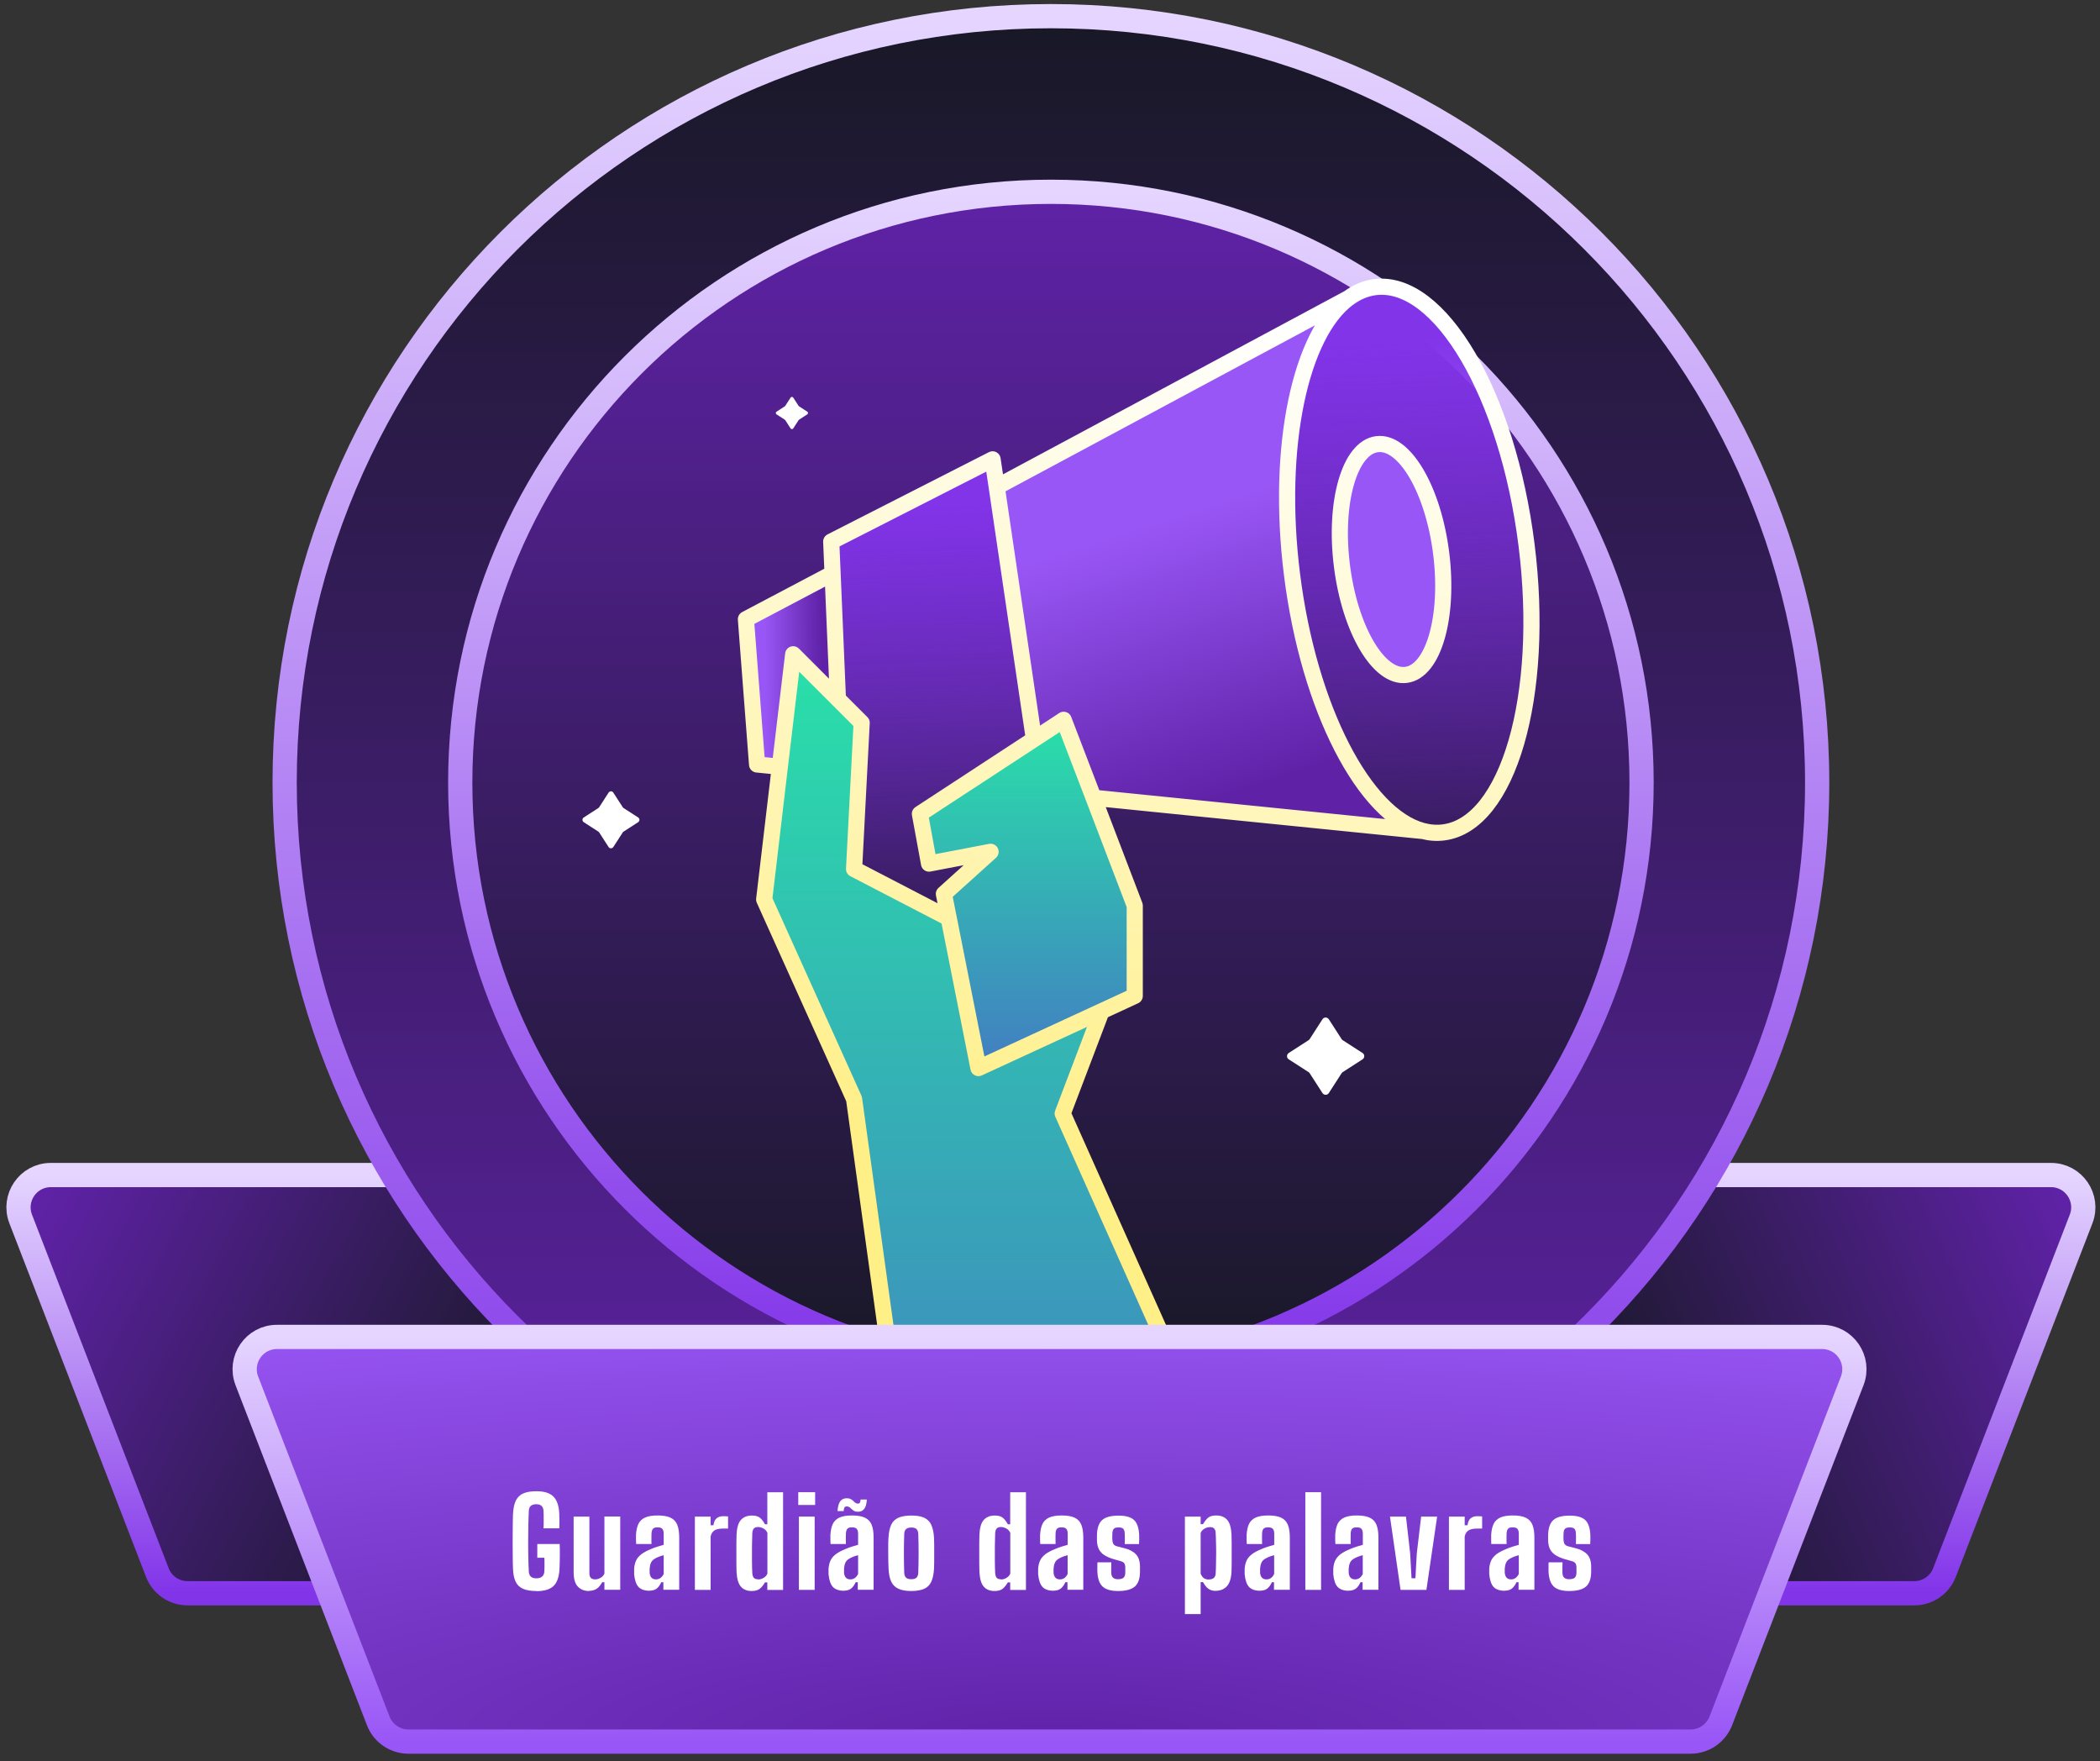
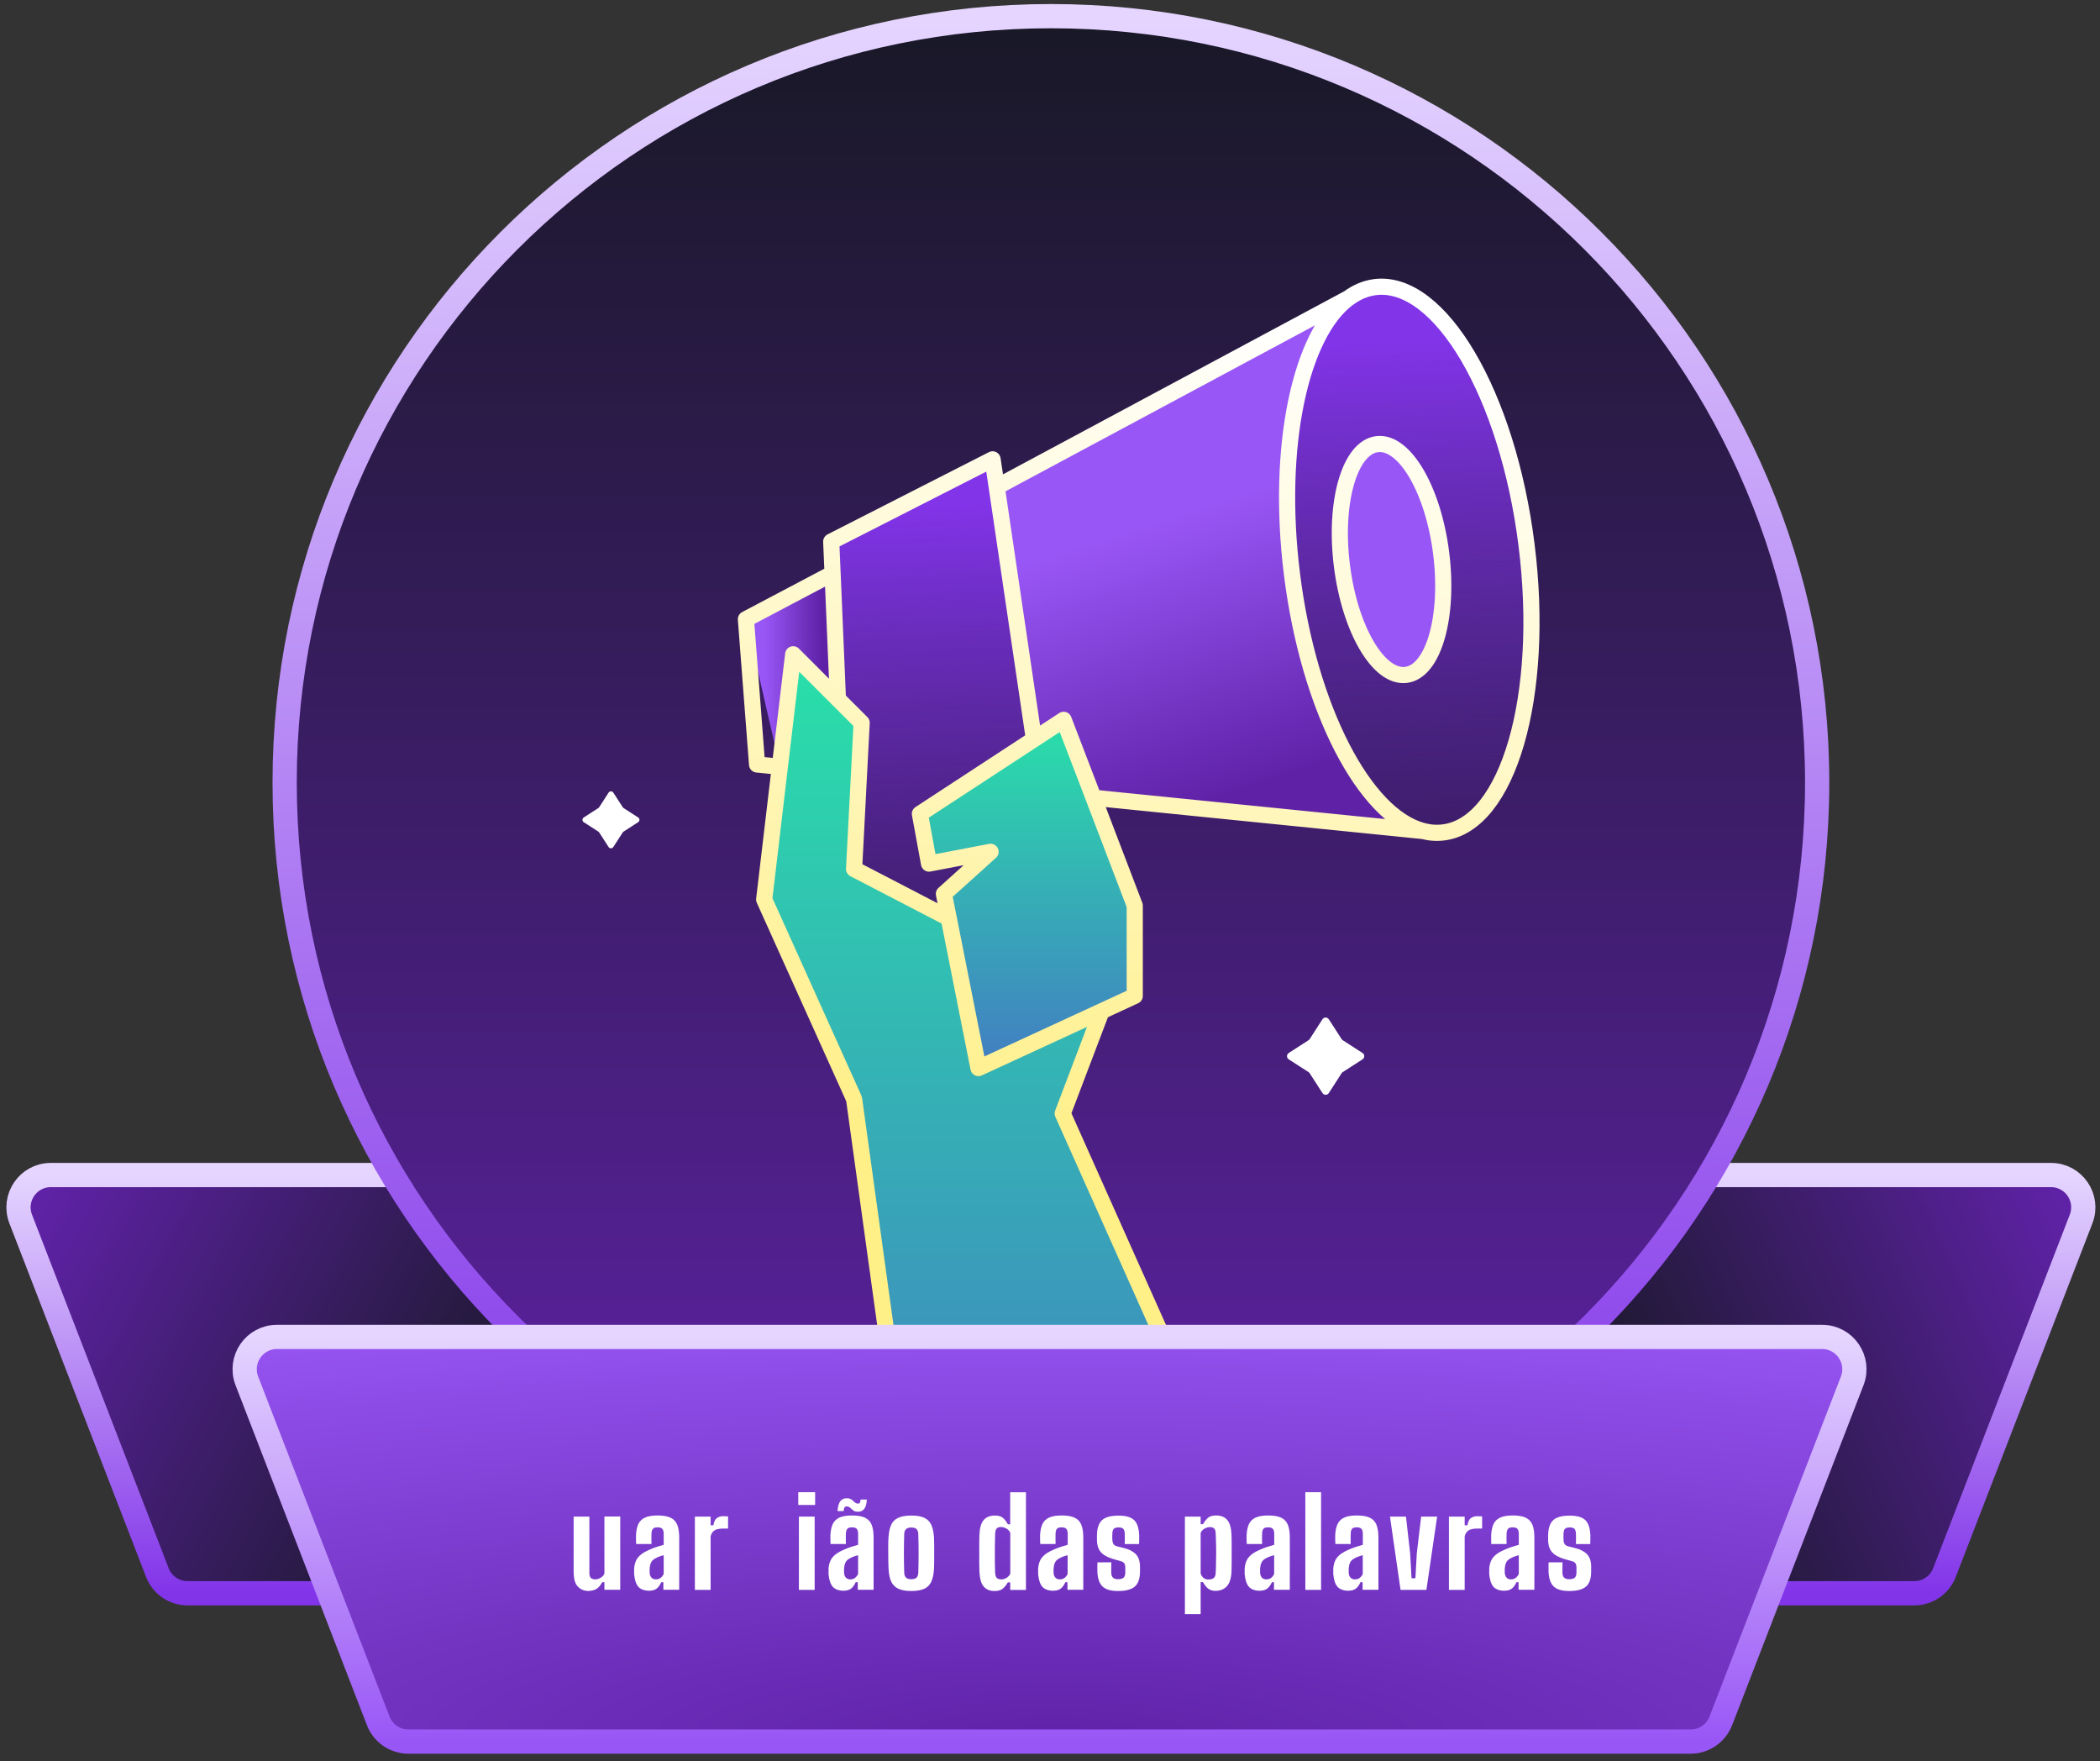
<svg xmlns="http://www.w3.org/2000/svg" width="260" height="218" viewBox="0 0 260 218" fill="none">
  <rect x="0" y="0" width="260" height="218" fill="#333333" stroke="none" />
  <g id="Group 42591">
    <g id="Group">
      <path id="Vector" d="M65.882 149.45V193.22C65.882 195.43 64.092 197.22 61.882 197.22H23.212C21.562 197.22 20.072 196.2 19.482 194.66L2.562 150.89C1.552 148.27 3.482 145.45 6.292 145.45H61.882C64.092 145.45 65.882 147.24 65.882 149.45Z" fill="url(#paint0_linear_188_15596)" stroke="url(#paint1_linear_188_15596)" stroke-width="3" stroke-miterlimit="10" />
      <path id="Vector_2" d="M194.342 149.45V193.22C194.342 195.43 196.132 197.22 198.342 197.22H237.012C238.662 197.22 240.152 196.2 240.742 194.66L257.662 150.89C258.672 148.27 256.742 145.45 253.932 145.45H198.342C196.132 145.45 194.342 147.24 194.342 149.45Z" fill="url(#paint2_linear_188_15596)" stroke="url(#paint3_linear_188_15596)" stroke-width="3" stroke-miterlimit="10" />
    </g>
    <path id="Vector_3" d="M130.112 191.74C182.507 191.74 224.982 149.265 224.982 96.87C224.982 44.475 182.507 2 130.112 2C77.717 2 35.242 44.475 35.242 96.87C35.242 149.265 77.717 191.74 130.112 191.74Z" fill="url(#paint4_linear_188_15596)" stroke="url(#paint5_linear_188_15596)" stroke-width="3" stroke-miterlimit="10" />
-     <path id="Vector_4" d="M130.112 170C170.501 170 203.242 137.259 203.242 96.87C203.242 56.482 170.501 23.74 130.112 23.74C89.724 23.74 56.982 56.482 56.982 96.87C56.982 137.259 89.724 170 130.112 170Z" fill="url(#paint6_linear_188_15596)" stroke="url(#paint7_linear_188_15596)" stroke-width="3" stroke-miterlimit="10" />
    <g id="Group_2">
      <g id="Group_3">
        <path id="Vector_5" d="M188.991 67.47C191.331 86.11 186.721 102.04 178.701 103.04C177.841 103.15 176.971 103.08 176.111 102.85C168.951 100.92 162.031 87.75 159.951 71.11C157.961 55.21 161.011 41.29 166.931 36.91C167.951 36.15 169.061 35.68 170.241 35.53C178.261 34.53 186.661 48.82 188.991 67.46V67.47ZM174.071 83.53C177.461 83.1 179.411 76.37 178.421 68.48C177.431 60.59 173.881 54.54 170.481 54.97C167.091 55.4 165.141 62.13 166.131 70.02C167.121 77.91 170.671 83.96 174.071 83.53Z" fill="url(#paint8_linear_188_15596)" />
        <path id="Vector_6" d="M178.431 68.49C179.421 76.38 177.471 83.12 174.081 83.54C170.691 83.97 167.131 77.92 166.141 70.03C165.151 62.14 167.101 55.4 170.491 54.98C173.881 54.55 177.441 60.6 178.431 68.49Z" fill="#9956F6" />
        <path id="Vector_7" d="M176.122 102.85L135.392 98.75L131.702 89.09L128.022 91.5L123.412 60.26L166.942 36.91C161.022 41.29 157.972 55.21 159.962 71.11C162.052 87.75 168.962 100.92 176.122 102.85Z" fill="url(#paint9_linear_188_15596)" />
        <path id="Vector_8" d="M131.571 137.83L154.191 188.46L113.851 194.68L105.741 136.04L94.611 111.34L96.551 94.91L98.201 80.99L103.741 86.53L106.681 89.47L105.741 107.57L117.461 113.65L121.141 132.21L136.381 125.18L131.571 137.83Z" fill="url(#paint10_linear_188_15596)" />
        <path id="Vector_9" d="M140.492 112.1V123.28L136.382 125.18L121.142 132.21L117.462 113.65L116.862 110.65L122.642 105.44L115.022 106.9L113.892 100.74L128.012 91.51L131.692 89.1L135.392 98.75L140.492 112.1Z" fill="url(#paint11_linear_188_15596)" />
        <path id="Vector_10" d="M123.402 60.27L128.012 91.51L113.892 100.74L115.022 106.9L122.642 105.44L116.862 110.65L117.462 113.65L105.742 107.57L106.682 89.47L103.742 86.53L103.082 70.99L102.912 67.04L122.892 56.86L123.402 60.27Z" fill="url(#paint12_linear_188_15596)" />
-         <path id="Vector_11" d="M103.082 70.99L103.742 86.53L98.202 80.99L96.552 94.91L93.732 94.63L92.352 76.65L103.082 70.99Z" fill="url(#paint13_linear_188_15596)" />
+         <path id="Vector_11" d="M103.082 70.99L103.742 86.53L98.202 80.99L96.552 94.91L92.352 76.65L103.082 70.99Z" fill="url(#paint13_linear_188_15596)" />
      </g>
      <path id="Vector_12" d="M166.942 36.91C161.022 41.29 157.972 55.21 159.962 71.11C162.042 87.75 168.962 100.92 176.122 102.85C176.982 103.08 177.852 103.15 178.712 103.04C186.732 102.04 191.342 86.11 189.002 67.47C186.672 48.83 178.272 34.54 170.252 35.54C169.072 35.69 167.962 36.16 166.942 36.92L166.932 36.92L123.402 60.27M117.462 113.65L121.142 132.21L136.382 125.18M117.462 113.65L116.862 110.65L122.642 105.44L115.022 106.9L113.892 100.74L128.012 91.51M117.462 113.65L105.742 107.57L106.682 89.47L103.742 86.53M136.382 125.18L140.492 123.28V112.1L135.392 98.75M136.382 125.18L131.572 137.83L154.192 188.46L113.852 194.68L105.742 136.04L94.612 111.34L96.552 94.91M135.392 98.75L131.692 89.1L128.012 91.51M135.392 98.75L176.122 102.86M128.012 91.51L123.402 60.27M123.402 60.27L122.892 56.86L102.912 67.04L103.082 70.99M103.082 70.99L103.742 86.53M103.082 70.99L92.352 76.65L93.732 94.63L96.552 94.91M103.742 86.53L98.202 80.99L96.552 94.91M166.142 70.03C165.152 62.14 167.102 55.4 170.492 54.98C173.882 54.55 177.442 60.6 178.432 68.49C179.422 76.38 177.472 83.12 174.082 83.54C170.692 83.97 167.132 77.92 166.142 70.03Z" stroke="url(#paint14_linear_188_15596)" stroke-width="2" stroke-linecap="round" stroke-linejoin="round" />
    </g>
    <path id="Vector_13" d="M209.322 215.58H50.562C48.912 215.58 47.422 214.56 46.832 213.02L30.562 170.93C29.552 168.31 31.482 165.49 34.292 165.49H225.592C228.402 165.49 230.332 168.31 229.322 170.93L213.052 213.02C212.452 214.56 210.972 215.58 209.322 215.58Z" fill="url(#paint15_radial_188_15596)" stroke="url(#paint16_linear_188_15596)" stroke-width="3" stroke-miterlimit="10" />
    <g id="Group_4">
-       <path id="Vector_14" d="M66.392 196.941C65.702 196.941 65.162 196.851 64.742 196.661C64.322 196.471 64.022 196.181 63.832 195.771C63.642 195.361 63.532 194.831 63.512 194.171C63.492 193.681 63.482 193.151 63.482 192.571C63.482 191.991 63.472 191.401 63.472 190.801C63.472 190.201 63.472 189.611 63.482 189.041C63.482 188.471 63.502 187.941 63.512 187.461C63.542 186.771 63.652 186.211 63.852 185.781C64.052 185.361 64.352 185.051 64.772 184.871C65.182 184.681 65.732 184.591 66.402 184.591C67.362 184.591 68.062 184.801 68.502 185.231C68.942 185.661 69.192 186.361 69.242 187.351C69.252 187.621 69.262 187.931 69.262 188.261C69.262 188.591 69.262 188.901 69.242 189.181H67.292C67.312 188.861 67.312 188.501 67.312 188.091C67.312 187.681 67.312 187.311 67.292 187.001C67.272 186.731 67.192 186.531 67.042 186.401C66.892 186.261 66.672 186.201 66.402 186.201C66.102 186.201 65.872 186.271 65.722 186.401C65.572 186.541 65.482 186.741 65.472 187.001C65.442 187.581 65.432 188.191 65.412 188.831C65.402 189.471 65.392 190.121 65.392 190.781C65.392 191.441 65.392 192.081 65.412 192.721C65.422 193.361 65.442 193.971 65.472 194.541C65.492 194.811 65.572 195.021 65.722 195.161C65.872 195.301 66.102 195.371 66.402 195.371C66.702 195.371 66.942 195.301 67.112 195.161C67.282 195.021 67.372 194.821 67.392 194.541C67.402 194.381 67.412 194.201 67.412 193.991C67.412 193.781 67.412 193.571 67.412 193.361C67.412 193.151 67.412 192.971 67.392 192.821H66.522V191.121H69.292C69.312 191.561 69.322 192.051 69.312 192.591C69.312 193.131 69.292 193.661 69.272 194.191C69.222 195.181 68.982 195.891 68.532 196.321C68.082 196.751 67.372 196.961 66.392 196.961V196.941Z" fill="white" />
      <path id="Vector_15" d="M72.931 196.941C72.352 196.941 71.881 196.761 71.541 196.391C71.191 196.031 71.022 195.421 71.022 194.571V187.731H72.971V194.731C72.971 195.001 73.031 195.191 73.151 195.321C73.272 195.441 73.451 195.501 73.692 195.501C73.912 195.501 74.131 195.441 74.351 195.311C74.581 195.181 74.742 195.011 74.832 194.781V187.721H76.791V196.791H74.832V195.851H74.561C74.352 196.231 74.121 196.511 73.862 196.671C73.602 196.831 73.291 196.921 72.931 196.921V196.941Z" fill="white" />
      <path id="Vector_16" d="M80.432 196.911C79.812 196.911 79.352 196.751 79.052 196.441C78.762 196.121 78.582 195.601 78.512 194.861C78.512 194.761 78.512 194.641 78.512 194.511C78.512 194.381 78.512 194.261 78.512 194.161C78.542 193.761 78.632 193.421 78.772 193.131C78.912 192.841 79.142 192.591 79.442 192.361C79.742 192.141 80.142 191.931 80.642 191.731C80.902 191.621 81.162 191.521 81.402 191.451C81.652 191.371 81.902 191.291 82.172 191.221V189.861C82.172 189.601 82.122 189.401 82.012 189.261C81.902 189.121 81.702 189.061 81.402 189.061C81.142 189.061 80.962 189.111 80.852 189.231C80.742 189.341 80.682 189.531 80.662 189.801C80.662 189.881 80.662 190.011 80.652 190.181C80.652 190.351 80.652 190.521 80.652 190.701C80.652 190.881 80.652 191.021 80.662 191.121H78.762C78.762 191.031 78.752 190.871 78.742 190.631C78.742 190.401 78.742 190.191 78.742 190.011C78.772 189.451 78.872 188.991 79.042 188.631C79.222 188.271 79.502 188.011 79.882 187.841C80.262 187.671 80.782 187.591 81.432 187.591C82.082 187.591 82.642 187.681 83.032 187.871C83.422 188.061 83.692 188.351 83.852 188.751C84.012 189.151 84.092 189.671 84.092 190.321V196.791H82.132V195.851H81.872C81.712 196.211 81.522 196.471 81.302 196.641C81.082 196.811 80.782 196.901 80.402 196.901L80.432 196.911ZM81.222 195.501C81.432 195.501 81.622 195.441 81.782 195.321C81.942 195.201 82.072 195.031 82.172 194.831V192.511C81.992 192.551 81.812 192.611 81.642 192.671C81.472 192.731 81.302 192.811 81.142 192.901C80.872 193.041 80.692 193.221 80.602 193.431C80.502 193.641 80.452 193.891 80.432 194.151V194.431C80.432 194.521 80.432 194.601 80.432 194.691C80.452 194.951 80.532 195.151 80.662 195.291C80.792 195.431 80.972 195.501 81.212 195.501H81.222Z" fill="white" />
      <path id="Vector_17" d="M86.032 196.801V187.731H87.982V188.801H88.332C88.392 188.381 88.522 188.091 88.732 187.931C88.942 187.771 89.212 187.681 89.532 187.681C89.652 187.681 89.772 187.681 89.882 187.691C89.992 187.701 90.082 187.711 90.142 187.711V189.211H89.562C89.022 189.211 88.632 189.301 88.412 189.471C88.192 189.641 88.042 189.881 87.982 190.201V196.801H86.032Z" fill="white" />
-       <path id="Vector_18" d="M93.072 196.941C92.482 196.941 92.032 196.761 91.722 196.391C91.412 196.031 91.232 195.421 91.192 194.571C91.192 194.291 91.172 193.951 91.172 193.541C91.172 193.131 91.172 192.721 91.172 192.281C91.172 191.841 91.172 191.421 91.172 191.011C91.172 190.601 91.182 190.251 91.192 189.951C91.232 189.101 91.412 188.501 91.732 188.141C92.052 187.781 92.512 187.601 93.092 187.601C93.542 187.601 93.872 187.691 94.092 187.881C94.312 188.061 94.522 188.331 94.712 188.681H95.002V184.721H96.952V196.811H95.002V195.871H94.712C94.512 196.211 94.302 196.481 94.072 196.661C93.842 196.841 93.502 196.941 93.062 196.941H93.072ZM93.862 195.511C94.092 195.511 94.312 195.451 94.532 195.321C94.752 195.191 94.912 195.021 95.012 194.791V189.741C94.912 189.511 94.762 189.341 94.532 189.211C94.312 189.091 94.082 189.021 93.862 189.021C93.622 189.021 93.442 189.081 93.332 189.201C93.222 189.321 93.162 189.521 93.142 189.791C93.122 190.291 93.112 190.841 93.102 191.431C93.102 192.031 93.102 192.611 93.102 193.191C93.102 193.771 93.122 194.281 93.142 194.721C93.162 194.991 93.222 195.181 93.332 195.311C93.442 195.431 93.622 195.491 93.862 195.491V195.511Z" fill="white" />
      <path id="Vector_19" d="M98.832 186.291V184.711H100.922V186.291H98.832ZM98.912 196.801V187.731H100.862V196.801H98.912Z" fill="white" />
      <path id="Vector_20" d="M104.502 196.911C103.882 196.911 103.422 196.751 103.122 196.441C102.832 196.121 102.652 195.601 102.582 194.861C102.582 194.761 102.582 194.641 102.582 194.511C102.582 194.381 102.582 194.261 102.582 194.161C102.612 193.761 102.702 193.421 102.842 193.131C102.982 192.841 103.212 192.591 103.512 192.361C103.812 192.141 104.212 191.931 104.712 191.731C104.972 191.621 105.231 191.521 105.471 191.451C105.721 191.371 105.972 191.291 106.242 191.221V189.861C106.242 189.601 106.192 189.401 106.082 189.261C105.972 189.121 105.771 189.061 105.471 189.061C105.211 189.061 105.032 189.111 104.922 189.231C104.812 189.341 104.752 189.531 104.732 189.801C104.732 189.881 104.731 190.011 104.721 190.181C104.721 190.351 104.721 190.521 104.721 190.701C104.721 190.881 104.722 191.021 104.732 191.121H102.832C102.832 191.031 102.822 190.871 102.812 190.631C102.812 190.401 102.812 190.191 102.812 190.011C102.842 189.451 102.942 188.991 103.112 188.631C103.292 188.271 103.572 188.011 103.952 187.841C104.332 187.671 104.852 187.591 105.502 187.591C106.152 187.591 106.712 187.681 107.102 187.871C107.492 188.061 107.762 188.351 107.922 188.751C108.082 189.151 108.161 189.671 108.161 190.321V196.791H106.202V195.851H105.942C105.782 196.211 105.592 196.471 105.372 196.641C105.152 196.811 104.851 196.901 104.471 196.901L104.502 196.911ZM106.572 185.621H107.322C107.292 186.141 107.192 186.521 107.012 186.761C106.832 187.001 106.572 187.131 106.242 187.131C106.032 187.131 105.872 187.101 105.752 187.031C105.632 186.961 105.532 186.881 105.442 186.801C105.352 186.721 105.272 186.631 105.182 186.571C105.092 186.511 104.982 186.471 104.842 186.471C104.692 186.471 104.592 186.521 104.542 186.621C104.492 186.721 104.462 186.871 104.452 187.051H103.692C103.732 186.491 103.842 186.081 104.032 185.831C104.222 185.581 104.492 185.461 104.822 185.461C105.032 185.461 105.192 185.491 105.322 185.561C105.452 185.631 105.562 185.701 105.642 185.791C105.722 185.881 105.812 185.961 105.902 186.021C105.992 186.091 106.091 186.121 106.221 186.121C106.351 186.121 106.431 186.081 106.471 185.991C106.511 185.901 106.542 185.781 106.552 185.611L106.572 185.621ZM105.292 195.501C105.502 195.501 105.692 195.441 105.852 195.321C106.012 195.201 106.142 195.031 106.242 194.831V192.511C106.062 192.551 105.882 192.611 105.712 192.671C105.542 192.731 105.372 192.811 105.212 192.901C104.942 193.041 104.762 193.221 104.672 193.431C104.572 193.641 104.522 193.891 104.502 194.151V194.431C104.502 194.521 104.502 194.601 104.502 194.691C104.522 194.951 104.602 195.151 104.732 195.291C104.862 195.431 105.042 195.501 105.282 195.501H105.292Z" fill="white" />
      <path id="Vector_21" d="M112.832 196.941C112.162 196.941 111.622 196.851 111.222 196.661C110.822 196.471 110.532 196.181 110.342 195.781C110.152 195.381 110.042 194.841 110.012 194.171C110.002 193.941 109.992 193.661 109.982 193.331C109.982 193.001 109.972 192.651 109.972 192.291C109.972 191.931 109.972 191.571 109.972 191.231C109.972 190.891 109.982 190.601 110.002 190.351C110.042 189.691 110.142 189.171 110.332 188.761C110.512 188.351 110.812 188.061 111.212 187.881C111.612 187.701 112.152 187.601 112.832 187.601C113.512 187.601 114.052 187.691 114.442 187.881C114.832 188.071 115.132 188.361 115.312 188.771C115.492 189.181 115.602 189.701 115.642 190.351C115.642 190.581 115.662 190.861 115.662 191.201C115.662 191.541 115.662 191.881 115.662 192.251C115.662 192.621 115.662 192.971 115.662 193.301C115.662 193.641 115.652 193.931 115.642 194.181C115.602 194.831 115.492 195.371 115.312 195.771C115.132 196.171 114.842 196.481 114.442 196.661C114.042 196.841 113.512 196.941 112.832 196.941ZM112.832 195.481C113.142 195.481 113.352 195.411 113.482 195.281C113.612 195.141 113.682 194.941 113.692 194.671C113.692 194.271 113.712 193.871 113.722 193.481C113.722 193.081 113.732 192.681 113.732 192.281C113.732 191.881 113.732 191.481 113.722 191.081C113.722 190.681 113.702 190.291 113.692 189.891C113.682 189.621 113.612 189.421 113.482 189.281C113.352 189.151 113.132 189.081 112.832 189.081C112.532 189.081 112.312 189.151 112.172 189.281C112.032 189.411 111.962 189.621 111.952 189.891C111.952 190.281 111.932 190.681 111.922 191.081C111.922 191.481 111.912 191.881 111.912 192.281C111.912 192.681 111.912 193.081 111.922 193.481C111.922 193.881 111.942 194.281 111.952 194.671C111.962 194.941 112.032 195.151 112.172 195.281C112.312 195.421 112.522 195.481 112.832 195.481Z" fill="white" />
      <path id="Vector_22" d="M123.142 196.941C122.552 196.941 122.102 196.761 121.792 196.391C121.482 196.031 121.302 195.421 121.262 194.571C121.262 194.291 121.242 193.951 121.242 193.541C121.242 193.131 121.242 192.721 121.242 192.281C121.242 191.841 121.242 191.421 121.242 191.011C121.242 190.601 121.252 190.251 121.262 189.951C121.302 189.101 121.482 188.501 121.802 188.141C122.122 187.781 122.582 187.601 123.162 187.601C123.612 187.601 123.942 187.691 124.162 187.881C124.382 188.061 124.592 188.331 124.782 188.681H125.072V184.721H127.022V196.811H125.072V195.871H124.782C124.582 196.211 124.372 196.481 124.142 196.661C123.912 196.851 123.572 196.941 123.132 196.941H123.142ZM123.932 195.511C124.162 195.511 124.382 195.451 124.602 195.321C124.822 195.191 124.982 195.021 125.082 194.791V189.741C124.982 189.511 124.832 189.341 124.602 189.211C124.382 189.091 124.152 189.021 123.932 189.021C123.692 189.021 123.512 189.081 123.402 189.201C123.292 189.321 123.232 189.521 123.212 189.791C123.192 190.291 123.182 190.841 123.172 191.431C123.172 192.031 123.172 192.611 123.172 193.191C123.172 193.771 123.192 194.281 123.212 194.721C123.232 194.991 123.292 195.181 123.402 195.311C123.512 195.431 123.692 195.491 123.932 195.491V195.511Z" fill="white" />
      <path id="Vector_23" d="M130.452 196.911C129.832 196.911 129.372 196.751 129.072 196.441C128.782 196.121 128.602 195.601 128.532 194.861C128.532 194.761 128.532 194.641 128.532 194.511C128.532 194.381 128.532 194.261 128.532 194.161C128.562 193.761 128.652 193.421 128.792 193.131C128.932 192.841 129.162 192.591 129.462 192.361C129.762 192.141 130.162 191.931 130.662 191.731C130.922 191.621 131.182 191.521 131.422 191.451C131.662 191.381 131.922 191.291 132.192 191.221V189.861C132.192 189.601 132.142 189.401 132.032 189.261C131.922 189.121 131.722 189.061 131.422 189.061C131.162 189.061 130.982 189.111 130.872 189.231C130.762 189.341 130.702 189.531 130.692 189.801C130.692 189.881 130.692 190.011 130.682 190.181C130.682 190.351 130.682 190.521 130.682 190.701C130.682 190.881 130.682 191.021 130.692 191.121H128.792C128.792 191.031 128.782 190.871 128.772 190.631C128.772 190.401 128.772 190.191 128.772 190.011C128.802 189.451 128.902 188.991 129.072 188.631C129.252 188.271 129.532 188.011 129.912 187.841C130.302 187.671 130.812 187.591 131.462 187.591C132.112 187.591 132.672 187.681 133.062 187.871C133.452 188.061 133.722 188.351 133.882 188.751C134.042 189.151 134.122 189.671 134.122 190.321V196.791H132.162V195.851H131.902C131.742 196.211 131.552 196.471 131.332 196.641C131.112 196.811 130.812 196.901 130.432 196.901L130.452 196.911ZM131.242 195.501C131.452 195.501 131.642 195.441 131.802 195.321C131.962 195.201 132.092 195.031 132.182 194.831V192.511C132.002 192.551 131.822 192.611 131.652 192.671C131.482 192.731 131.312 192.811 131.152 192.901C130.882 193.041 130.702 193.221 130.612 193.431C130.512 193.641 130.462 193.891 130.442 194.151V194.431C130.442 194.521 130.442 194.601 130.442 194.691C130.462 194.951 130.542 195.151 130.672 195.291C130.802 195.431 130.982 195.501 131.222 195.501H131.242Z" fill="white" />
      <path id="Vector_24" d="M138.411 196.941C137.521 196.941 136.882 196.751 136.492 196.371C136.102 195.991 135.892 195.361 135.862 194.471C135.862 194.291 135.862 194.091 135.862 193.871C135.862 193.641 135.862 193.481 135.882 193.391H137.592C137.592 193.661 137.582 193.901 137.582 194.131C137.582 194.361 137.582 194.541 137.582 194.681C137.592 194.971 137.672 195.181 137.812 195.301C137.952 195.421 138.151 195.481 138.411 195.481C138.731 195.481 138.962 195.421 139.102 195.301C139.242 195.181 139.312 194.971 139.322 194.681V194.051C139.322 193.841 139.282 193.671 139.212 193.541C139.132 193.411 139.002 193.321 138.802 193.261L137.822 192.981C137.392 192.851 137.032 192.691 136.732 192.501C136.432 192.311 136.212 192.071 136.052 191.771C135.902 191.471 135.822 191.101 135.812 190.661V190.121C135.812 189.221 136.022 188.581 136.422 188.191C136.822 187.801 137.512 187.611 138.502 187.611C139.402 187.611 140.042 187.801 140.422 188.171C140.802 188.541 141.002 189.171 141.042 190.031C141.042 190.201 141.052 190.401 141.042 190.631C141.042 190.861 141.032 191.031 141.022 191.131H139.252C139.252 191.021 139.252 190.881 139.262 190.701C139.262 190.521 139.262 190.351 139.262 190.191C139.262 190.021 139.262 189.901 139.252 189.811C139.242 189.541 139.172 189.351 139.072 189.241C138.962 189.131 138.782 189.071 138.502 189.071C138.212 189.071 138.012 189.121 137.902 189.241C137.792 189.351 137.731 189.541 137.721 189.811C137.721 189.941 137.722 190.031 137.712 190.101C137.712 190.171 137.712 190.301 137.712 190.481C137.712 190.711 137.752 190.911 137.822 191.071C137.892 191.231 138.052 191.341 138.302 191.411L139.172 191.631C139.822 191.791 140.312 192.051 140.642 192.401C140.972 192.751 141.142 193.271 141.142 193.941V194.521C141.142 195.391 140.932 196.011 140.512 196.381C140.092 196.751 139.402 196.941 138.432 196.941H138.411Z" fill="white" />
      <path id="Vector_25" d="M146.702 199.821V187.731H148.652V188.671H148.942C149.142 188.321 149.352 188.061 149.572 187.871C149.792 187.691 150.122 187.591 150.572 187.591C151.162 187.591 151.612 187.771 151.932 188.131C152.252 188.491 152.432 189.101 152.472 189.941C152.472 190.211 152.492 190.541 152.492 190.941C152.492 191.341 152.492 191.771 152.492 192.221C152.492 192.671 152.492 193.101 152.492 193.511C152.492 193.921 152.482 194.271 152.472 194.551C152.432 195.401 152.232 196.001 151.882 196.371C151.532 196.741 151.052 196.921 150.462 196.921C150.142 196.921 149.862 196.841 149.622 196.671C149.382 196.511 149.162 196.231 148.942 195.841H148.652V199.801H146.702V199.821ZM149.672 195.511C149.922 195.511 150.122 195.451 150.272 195.331C150.422 195.211 150.502 195.011 150.512 194.741C150.532 194.381 150.552 193.991 150.552 193.571C150.562 193.151 150.572 192.711 150.572 192.271C150.572 191.831 150.572 191.391 150.552 190.971C150.552 190.551 150.532 190.161 150.512 189.801C150.512 189.531 150.442 189.341 150.332 189.211C150.222 189.091 150.042 189.031 149.802 189.031C149.582 189.031 149.352 189.091 149.132 189.221C148.902 189.351 148.752 189.521 148.652 189.751V194.801C148.762 195.061 148.892 195.241 149.052 195.351C149.212 195.461 149.422 195.521 149.672 195.521V195.511Z" fill="white" />
      <path id="Vector_26" d="M156.022 196.911C155.402 196.911 154.942 196.751 154.642 196.441C154.352 196.121 154.172 195.601 154.102 194.861C154.102 194.761 154.102 194.641 154.102 194.511C154.102 194.381 154.102 194.261 154.102 194.161C154.132 193.761 154.222 193.421 154.362 193.131C154.502 192.841 154.732 192.591 155.032 192.361C155.332 192.141 155.732 191.931 156.232 191.731C156.492 191.621 156.752 191.521 156.992 191.451C157.232 191.381 157.492 191.291 157.762 191.221V189.861C157.762 189.601 157.712 189.401 157.602 189.261C157.492 189.121 157.292 189.061 156.992 189.061C156.732 189.061 156.552 189.111 156.442 189.231C156.332 189.341 156.272 189.531 156.262 189.801C156.262 189.881 156.262 190.011 156.252 190.181C156.252 190.351 156.252 190.521 156.252 190.701C156.252 190.881 156.252 191.021 156.262 191.121H154.362C154.362 191.031 154.352 190.871 154.342 190.631C154.342 190.401 154.342 190.191 154.342 190.011C154.372 189.451 154.472 188.991 154.642 188.631C154.822 188.271 155.102 188.011 155.482 187.841C155.872 187.671 156.382 187.591 157.032 187.591C157.682 187.591 158.242 187.681 158.632 187.871C159.022 188.061 159.292 188.351 159.452 188.751C159.612 189.151 159.692 189.671 159.692 190.321V196.791H157.732V195.851H157.472C157.312 196.211 157.122 196.471 156.902 196.641C156.682 196.811 156.382 196.901 156.002 196.901L156.022 196.911ZM156.812 195.501C157.022 195.501 157.212 195.441 157.372 195.321C157.532 195.201 157.662 195.031 157.752 194.831V192.511C157.572 192.551 157.392 192.611 157.222 192.671C157.052 192.731 156.882 192.811 156.722 192.901C156.452 193.041 156.272 193.221 156.182 193.431C156.082 193.641 156.032 193.891 156.012 194.151V194.431C156.012 194.521 156.012 194.601 156.012 194.691C156.032 194.951 156.112 195.151 156.242 195.291C156.372 195.431 156.552 195.501 156.792 195.501H156.812Z" fill="white" />
      <path id="Vector_27" d="M161.612 196.801V184.711H163.562V196.801H161.612Z" fill="white" />
      <path id="Vector_28" d="M166.992 196.911C166.372 196.911 165.912 196.751 165.612 196.441C165.322 196.121 165.142 195.601 165.072 194.861C165.072 194.761 165.072 194.641 165.072 194.511C165.072 194.381 165.072 194.261 165.072 194.161C165.102 193.761 165.192 193.421 165.332 193.131C165.472 192.841 165.702 192.591 166.002 192.361C166.302 192.141 166.702 191.931 167.202 191.731C167.462 191.621 167.722 191.521 167.962 191.451C168.202 191.381 168.462 191.291 168.732 191.221V189.861C168.732 189.601 168.682 189.401 168.572 189.261C168.462 189.121 168.262 189.061 167.962 189.061C167.702 189.061 167.522 189.111 167.412 189.231C167.302 189.341 167.242 189.531 167.232 189.801C167.232 189.881 167.232 190.011 167.222 190.181C167.222 190.351 167.222 190.521 167.222 190.701C167.222 190.881 167.222 191.021 167.232 191.121H165.332C165.332 191.031 165.322 190.871 165.312 190.631C165.312 190.401 165.312 190.191 165.312 190.011C165.342 189.451 165.442 188.991 165.612 188.631C165.792 188.271 166.072 188.011 166.452 187.841C166.842 187.671 167.352 187.591 168.002 187.591C168.652 187.591 169.212 187.681 169.602 187.871C169.992 188.061 170.262 188.351 170.422 188.751C170.582 189.151 170.662 189.671 170.662 190.321V196.791H168.702V195.851H168.442C168.282 196.211 168.092 196.471 167.872 196.641C167.652 196.811 167.352 196.901 166.972 196.901L166.992 196.911ZM167.782 195.501C167.992 195.501 168.182 195.441 168.342 195.321C168.502 195.201 168.632 195.031 168.722 194.831V192.511C168.542 192.551 168.362 192.611 168.192 192.671C168.022 192.731 167.852 192.811 167.692 192.901C167.422 193.041 167.242 193.221 167.152 193.431C167.052 193.641 167.002 193.891 166.982 194.151V194.431C166.982 194.521 166.982 194.601 166.982 194.691C167.002 194.951 167.082 195.151 167.212 195.291C167.342 195.431 167.522 195.501 167.762 195.501H167.782Z" fill="white" />
      <path id="Vector_29" d="M173.402 196.801L172.092 187.731H174.072L174.592 192.291L174.762 195.361H175.242L175.412 192.291L175.952 187.731H177.932L176.602 196.801H173.402Z" fill="white" />
      <path id="Vector_30" d="M179.392 196.801V187.731H181.342V188.801H181.692C181.752 188.381 181.882 188.091 182.092 187.931C182.302 187.771 182.572 187.681 182.892 187.681C183.012 187.681 183.132 187.681 183.242 187.691C183.352 187.701 183.442 187.711 183.502 187.711V189.211H182.922C182.382 189.211 181.992 189.301 181.772 189.471C181.552 189.641 181.402 189.881 181.342 190.201V196.801H179.392Z" fill="white" />
      <path id="Vector_31" d="M186.302 196.911C185.682 196.911 185.222 196.751 184.922 196.441C184.632 196.121 184.452 195.601 184.382 194.861C184.382 194.761 184.382 194.641 184.382 194.511C184.382 194.381 184.382 194.261 184.382 194.161C184.412 193.761 184.502 193.421 184.642 193.131C184.782 192.841 185.012 192.591 185.312 192.361C185.612 192.141 186.012 191.931 186.512 191.731C186.772 191.621 187.032 191.521 187.272 191.451C187.522 191.371 187.772 191.291 188.042 191.221V189.861C188.042 189.601 187.992 189.401 187.882 189.261C187.772 189.121 187.572 189.061 187.272 189.061C187.012 189.061 186.832 189.111 186.722 189.231C186.612 189.341 186.552 189.531 186.532 189.801C186.532 189.881 186.532 190.011 186.522 190.181C186.522 190.351 186.522 190.521 186.522 190.701C186.522 190.881 186.522 191.021 186.532 191.121H184.632C184.632 191.031 184.632 190.871 184.622 190.631C184.622 190.401 184.622 190.191 184.622 190.011C184.652 189.451 184.752 188.991 184.922 188.631C185.102 188.271 185.382 188.011 185.762 187.841C186.142 187.671 186.662 187.591 187.312 187.591C187.962 187.591 188.522 187.681 188.912 187.871C189.292 188.061 189.572 188.351 189.732 188.751C189.892 189.151 189.972 189.671 189.972 190.321V196.791H188.012V195.851H187.752C187.592 196.211 187.402 196.471 187.182 196.641C186.962 196.811 186.662 196.901 186.282 196.901L186.302 196.911ZM187.092 195.501C187.302 195.501 187.492 195.441 187.652 195.321C187.812 195.201 187.942 195.031 188.042 194.831V192.511C187.862 192.551 187.682 192.611 187.512 192.671C187.342 192.731 187.172 192.811 187.012 192.901C186.742 193.041 186.562 193.221 186.472 193.431C186.372 193.641 186.322 193.891 186.302 194.151V194.431C186.302 194.521 186.302 194.601 186.302 194.691C186.332 194.951 186.402 195.151 186.532 195.291C186.662 195.431 186.842 195.501 187.082 195.501H187.092Z" fill="white" />
      <path id="Vector_32" d="M194.272 196.941C193.382 196.941 192.742 196.751 192.352 196.371C191.962 195.991 191.752 195.361 191.722 194.471C191.722 194.291 191.722 194.091 191.722 193.871C191.722 193.641 191.722 193.481 191.742 193.391H193.452C193.452 193.661 193.442 193.901 193.442 194.131C193.442 194.361 193.442 194.541 193.442 194.681C193.452 194.971 193.532 195.181 193.672 195.301C193.812 195.421 194.012 195.481 194.272 195.481C194.592 195.481 194.822 195.421 194.962 195.301C195.102 195.181 195.172 194.971 195.182 194.681V194.051C195.182 193.841 195.142 193.671 195.072 193.541C194.992 193.411 194.862 193.321 194.662 193.261L193.682 192.981C193.252 192.851 192.892 192.691 192.592 192.501C192.292 192.311 192.072 192.071 191.912 191.771C191.762 191.471 191.682 191.101 191.672 190.661V190.121C191.672 189.221 191.882 188.581 192.282 188.191C192.682 187.801 193.372 187.611 194.362 187.611C195.262 187.611 195.902 187.801 196.282 188.171C196.662 188.541 196.862 189.171 196.902 190.031C196.902 190.201 196.912 190.401 196.902 190.631C196.902 190.861 196.892 191.031 196.882 191.131H195.112C195.112 191.021 195.112 190.881 195.122 190.701C195.122 190.521 195.122 190.351 195.122 190.191C195.122 190.021 195.122 189.901 195.112 189.811C195.102 189.541 195.032 189.351 194.932 189.241C194.822 189.131 194.642 189.071 194.362 189.071C194.072 189.071 193.872 189.121 193.762 189.241C193.652 189.351 193.592 189.541 193.582 189.811C193.582 189.941 193.582 190.031 193.572 190.101C193.572 190.171 193.572 190.301 193.572 190.481C193.572 190.711 193.612 190.911 193.682 191.071C193.752 191.231 193.912 191.341 194.162 191.411L195.032 191.631C195.682 191.791 196.172 192.051 196.502 192.401C196.832 192.751 197.002 193.271 197.002 193.941V194.521C197.002 195.391 196.792 196.011 196.372 196.381C195.952 196.751 195.262 196.941 194.292 196.941H194.272Z" fill="white" />
    </g>
    <path id="Vector_33" d="M75.932 98.111L77.102 99.921C77.102 99.921 77.162 100.001 77.202 100.021L79.012 101.191C79.222 101.331 79.222 101.631 79.012 101.771L77.202 102.941C77.202 102.941 77.122 103.001 77.102 103.041L75.932 104.851C75.792 105.061 75.492 105.061 75.352 104.851L74.182 103.041C74.182 103.041 74.122 102.961 74.082 102.941L72.272 101.771C72.062 101.631 72.062 101.331 72.272 101.191L74.082 100.021C74.082 100.021 74.162 99.961 74.182 99.921L75.352 98.111C75.492 97.901 75.792 97.901 75.932 98.111Z" fill="white" />
    <path id="Vector_34" d="M164.522 126.171L166.102 128.621C166.142 128.681 166.182 128.721 166.242 128.761L168.692 130.341C168.982 130.521 168.982 130.941 168.692 131.131L166.242 132.711C166.182 132.751 166.142 132.791 166.102 132.851L164.522 135.301C164.342 135.591 163.922 135.591 163.732 135.301L162.152 132.851C162.112 132.791 162.072 132.751 162.012 132.711L159.562 131.131C159.272 130.951 159.272 130.531 159.562 130.341L162.012 128.761C162.072 128.721 162.112 128.681 162.152 128.621L163.732 126.171C163.912 125.881 164.332 125.881 164.522 126.171Z" fill="white" />
-     <path id="Vector_35" d="M98.212 49.22L98.872 50.24C98.872 50.24 98.902 50.28 98.932 50.3L99.952 50.96C100.072 51.04 100.072 51.21 99.952 51.29L98.932 51.95C98.932 51.95 98.892 51.98 98.872 52.01L98.212 53.03C98.132 53.15 97.962 53.15 97.882 53.03L97.222 52.01C97.222 52.01 97.192 51.97 97.162 51.95L96.142 51.29C96.022 51.21 96.022 51.04 96.142 50.96L97.162 50.3C97.162 50.3 97.202 50.27 97.222 50.24L97.882 49.22C97.962 49.1 98.132 49.1 98.212 49.22Z" fill="white" />
  </g>
  <defs>
    <linearGradient id="paint0_linear_188_15596" x1="66.292" y1="177.355" x2="6.292" y2="145.355" gradientUnits="userSpaceOnUse">
      <stop stop-color="#181826" />
      <stop offset="1" stop-color="#5F22A7" />
    </linearGradient>
    <linearGradient id="paint1_linear_188_15596" x1="34.086" y1="145.45" x2="34.086" y2="197.22" gradientUnits="userSpaceOnUse">
      <stop stop-color="#E5D5FF" />
      <stop offset="1" stop-color="#8234E9" />
    </linearGradient>
    <linearGradient id="paint2_linear_188_15596" x1="198.292" y1="180.855" x2="258.292" y2="153.855" gradientUnits="userSpaceOnUse">
      <stop stop-color="#181826" />
      <stop offset="1" stop-color="#5F22A7" />
    </linearGradient>
    <linearGradient id="paint3_linear_188_15596" x1="226.138" y1="145.45" x2="226.138" y2="197.22" gradientUnits="userSpaceOnUse">
      <stop stop-color="#E5D5FF" />
      <stop offset="1" stop-color="#8234E9" />
    </linearGradient>
    <linearGradient id="paint4_linear_188_15596" x1="130.112" y1="2" x2="130.112" y2="191.74" gradientUnits="userSpaceOnUse">
      <stop stop-color="#181826" />
      <stop offset="1" stop-color="#5F22A7" />
    </linearGradient>
    <linearGradient id="paint5_linear_188_15596" x1="130.112" y1="2" x2="130.112" y2="191.74" gradientUnits="userSpaceOnUse">
      <stop stop-color="#E5D5FF" />
      <stop offset="1" stop-color="#8234E9" />
    </linearGradient>
    <linearGradient id="paint6_linear_188_15596" x1="130.112" y1="23.74" x2="130.112" y2="170" gradientUnits="userSpaceOnUse">
      <stop stop-color="#5F22A7" />
      <stop offset="1" stop-color="#181826" />
    </linearGradient>
    <linearGradient id="paint7_linear_188_15596" x1="130.112" y1="23.74" x2="130.112" y2="170" gradientUnits="userSpaceOnUse">
      <stop stop-color="#E5D5FF" />
      <stop offset="1" stop-color="#8234E9" />
    </linearGradient>
    <linearGradient id="paint8_linear_188_15596" x1="172.111" y1="42.023" x2="174.414" y2="103.093" gradientUnits="userSpaceOnUse">
      <stop stop-color="#8234E9" />
      <stop offset="1" stop-color="#8234E9" stop-opacity="0" />
      <stop offset="1" stop-color="#5F22A7" />
    </linearGradient>
    <linearGradient id="paint9_linear_188_15596" x1="139.002" y1="65.855" x2="149.768" y2="99.079" gradientUnits="userSpaceOnUse">
      <stop stop-color="#9956F6" />
      <stop offset="1" stop-color="#5F22A7" />
    </linearGradient>
    <linearGradient id="paint10_linear_188_15596" x1="124.401" y1="80.99" x2="124.401" y2="194.68" gradientUnits="userSpaceOnUse">
      <stop stop-color="#29E0A9" />
      <stop offset="1" stop-color="#427DC2" />
    </linearGradient>
    <linearGradient id="paint11_linear_188_15596" x1="127.192" y1="89.1" x2="127.192" y2="132.21" gradientUnits="userSpaceOnUse">
      <stop stop-color="#29E0A9" />
      <stop offset="1" stop-color="#427DC2" />
    </linearGradient>
    <linearGradient id="paint12_linear_188_15596" x1="113.502" y1="62.355" x2="115.462" y2="113.65" gradientUnits="userSpaceOnUse">
      <stop stop-color="#8234E9" />
      <stop offset="1" stop-color="#8234E9" stop-opacity="0" />
      <stop offset="1" stop-color="#5F22A7" />
    </linearGradient>
    <linearGradient id="paint13_linear_188_15596" x1="94.677" y1="82.156" x2="101.736" y2="82.099" gradientUnits="userSpaceOnUse">
      <stop stop-color="#9956F6" />
      <stop offset="1" stop-color="#5F22A7" />
    </linearGradient>
    <linearGradient id="paint14_linear_188_15596" x1="145.171" y1="36.92" x2="126.5" y2="144" gradientUnits="userSpaceOnUse">
      <stop stop-color="white" />
      <stop offset="1" stop-color="#FFEF87" />
    </linearGradient>
    <radialGradient id="paint15_radial_188_15596" cx="0" cy="0" r="1" gradientUnits="userSpaceOnUse" gradientTransform="translate(130.292 215.355) rotate(90) scale(56.5 278.041)">
      <stop stop-color="#5F22A7" />
      <stop offset="1" stop-color="#9956F6" />
    </radialGradient>
    <linearGradient id="paint16_linear_188_15596" x1="129.942" y1="165.49" x2="129.942" y2="215.58" gradientUnits="userSpaceOnUse">
      <stop stop-color="#E5D5FF" />
      <stop offset="1" stop-color="#9956F6" />
    </linearGradient>
  </defs>
</svg>